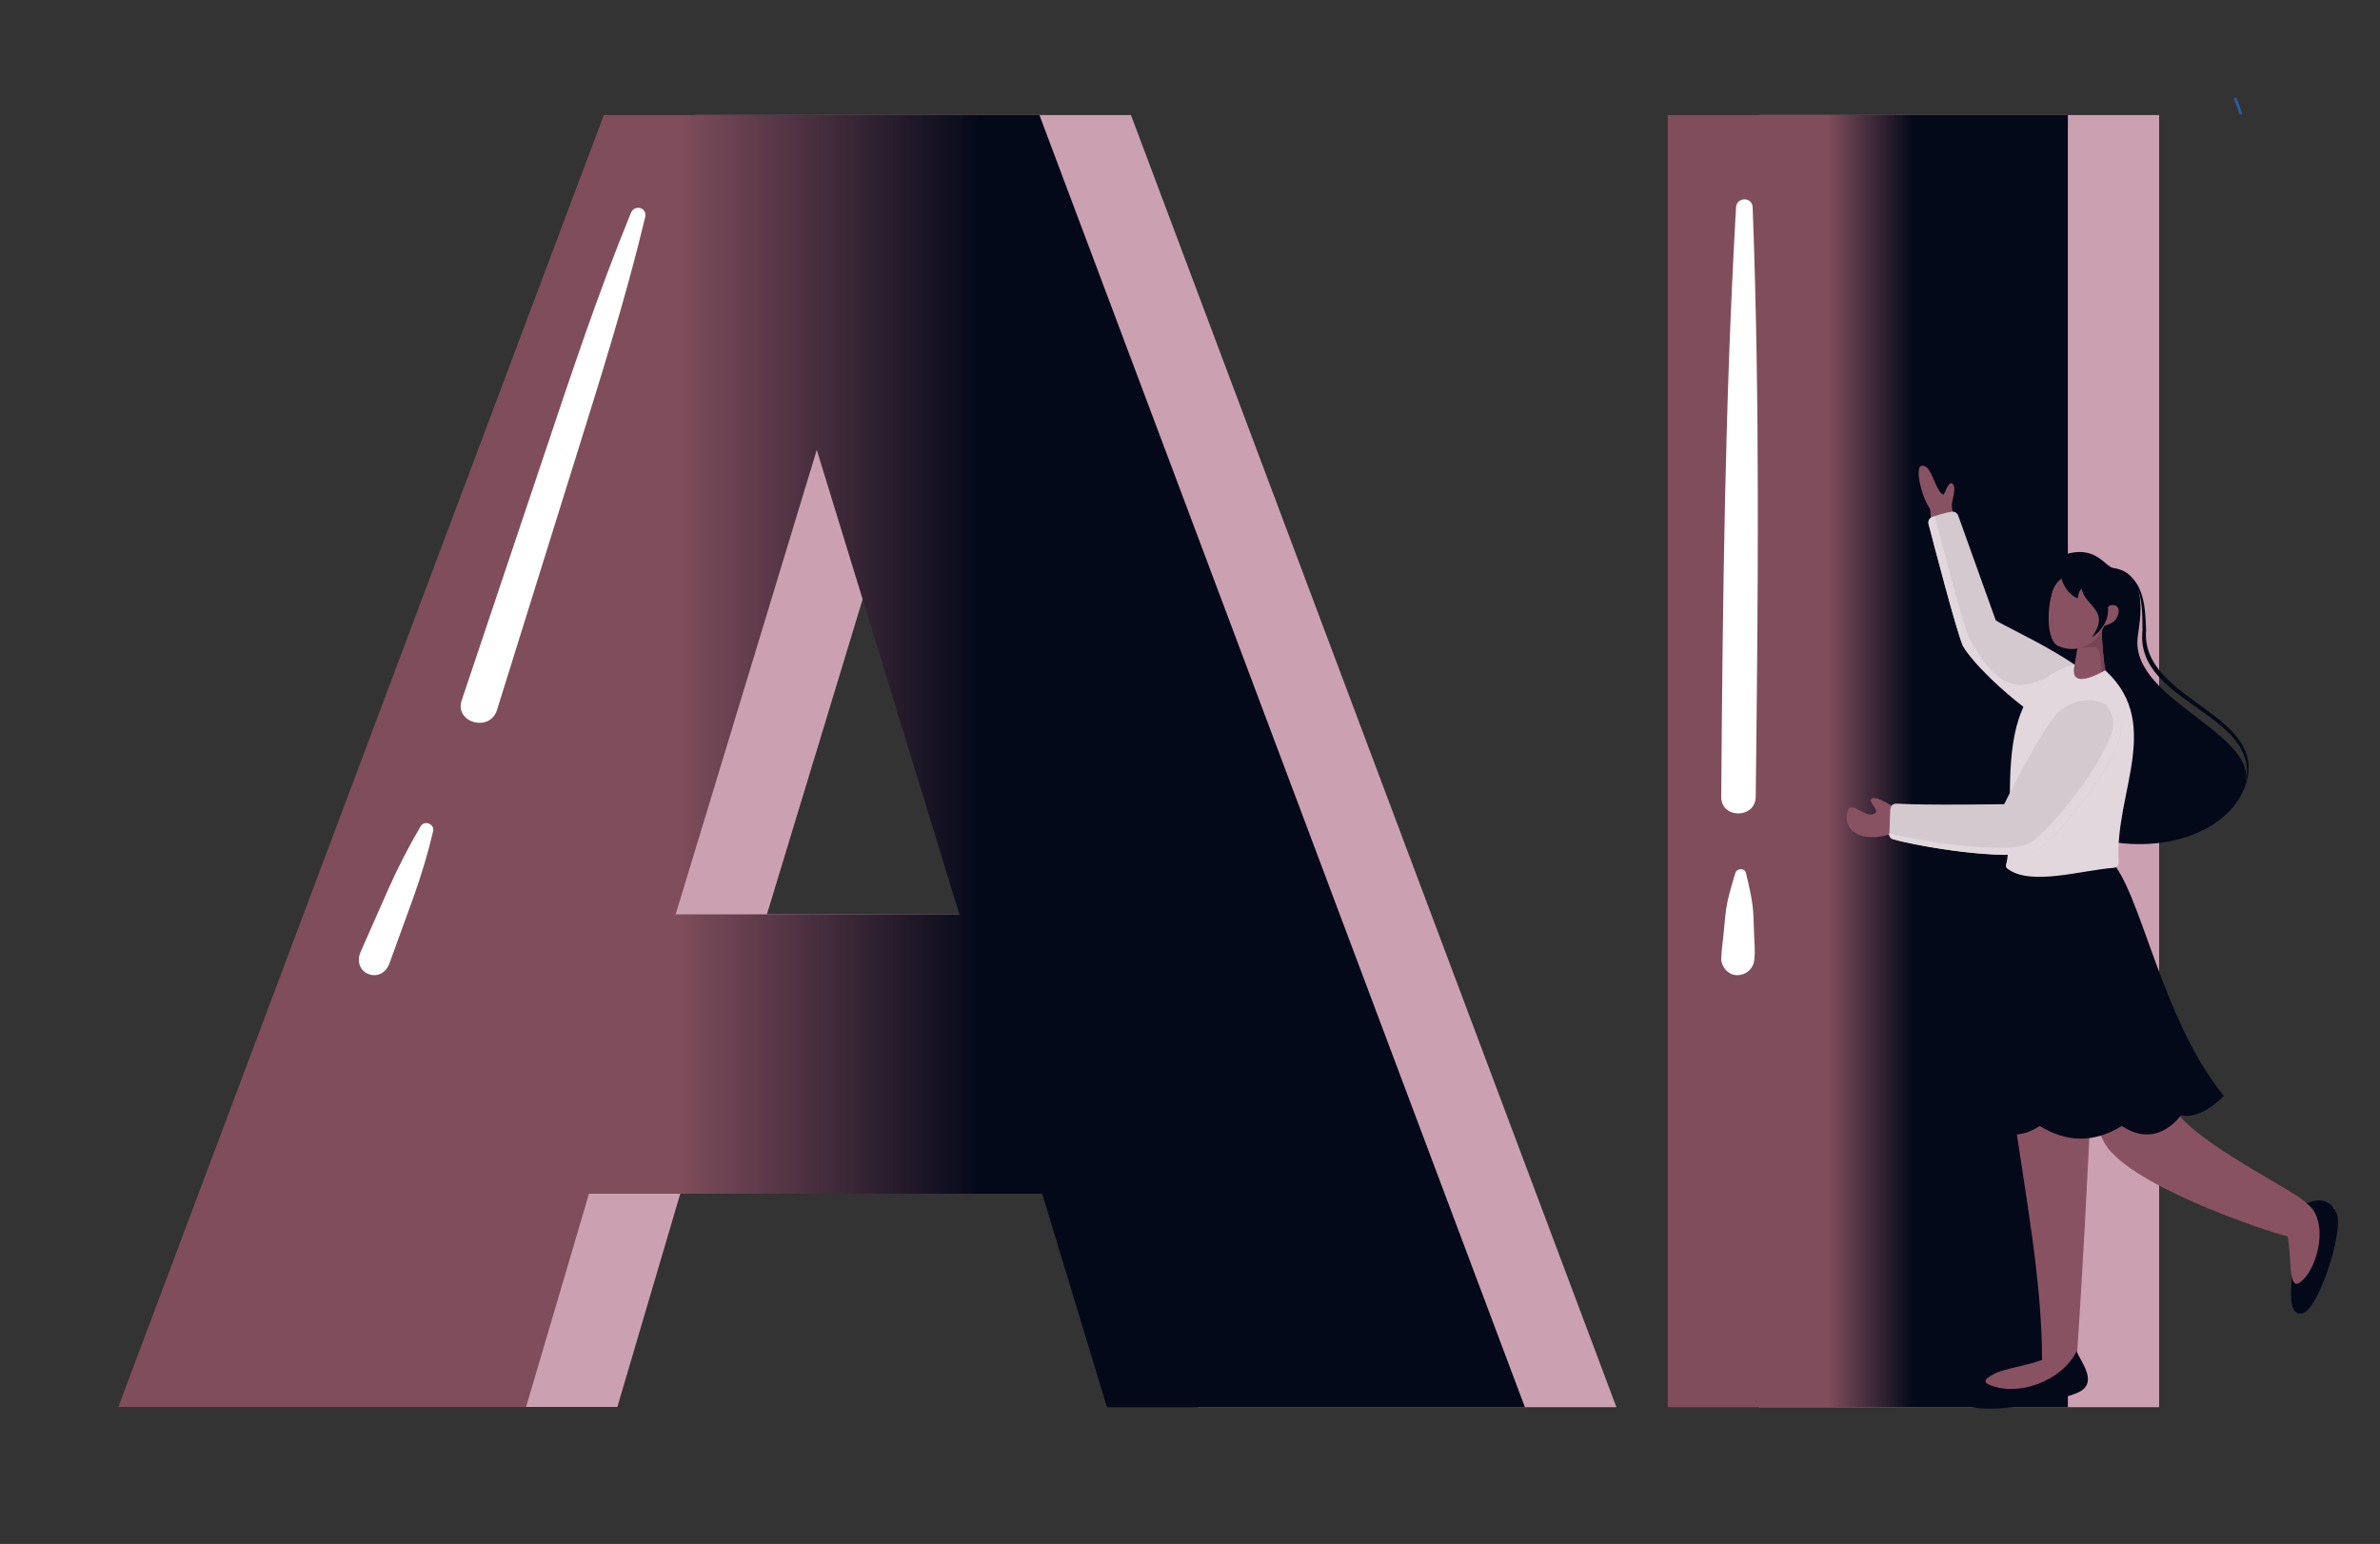
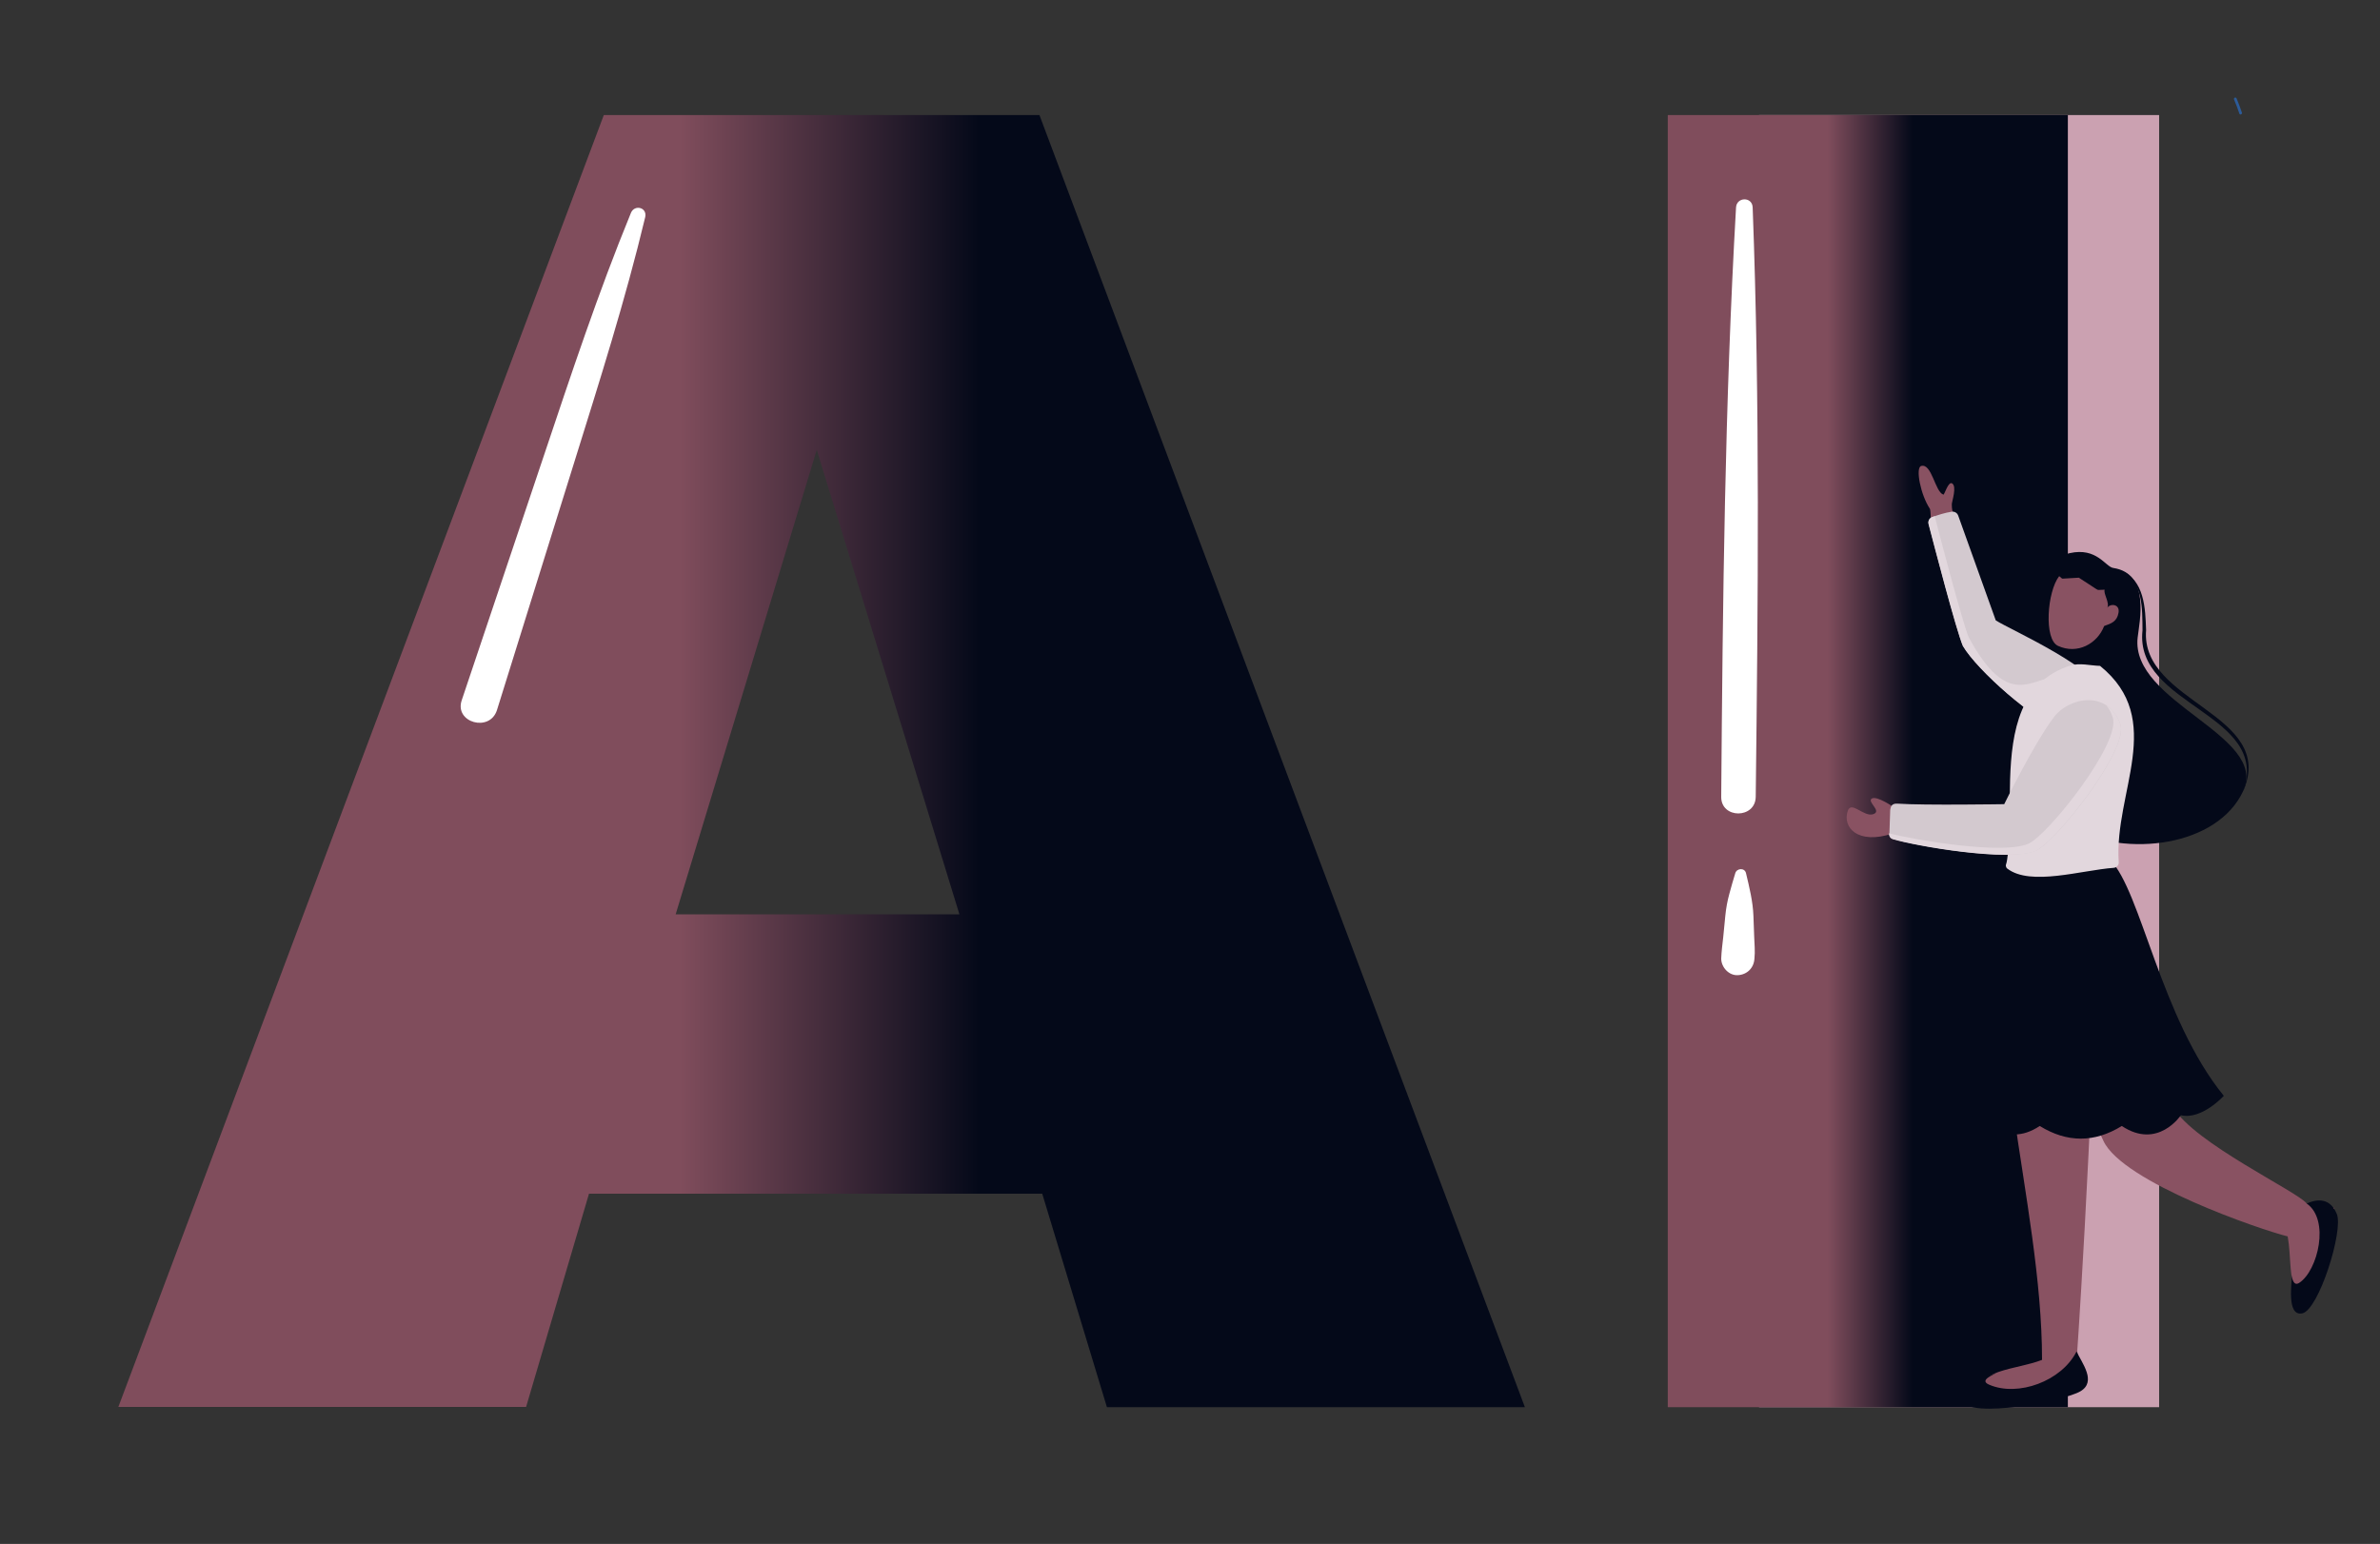
<svg xmlns="http://www.w3.org/2000/svg" version="1.1" id="Layer_1" x="0px" y="0px" viewBox="0 0 931 604" style="enable-background:new 0 0 931 604;" xml:space="preserve">
  <rect x="0" y="0" width="931" height="604" fill="#333333" stroke="none" />
  <style type="text/css">
	.st0{fill:#2C5B99;}
	.st1{fill:#CBA1B1;}
	.st2{fill:url(#SVGID_1_);}
	.st3{fill:url(#SVGID_2_);}
	.st4{fill:#FFFFFF;}
	.st5{fill:#040919;}
	.st6{fill:#895262;}
	.st7{fill:#D3C9CF;}
	.st8{fill:#E2D7DD;}
	.st9{fill:#774455;}
</style>
  <path class="st0" d="M876.5,44.8c-0.2,0-0.4-0.1-0.5-0.3c-0.6-1.9-1.3-3.7-2.1-5.6c-0.1-0.3,0-0.5,0.3-0.7c0.3-0.1,0.5,0,0.7,0.3  c0.8,1.9,1.5,3.8,2.1,5.6c0.1,0.3-0.1,0.5-0.3,0.6C876.6,44.8,876.5,44.8,876.5,44.8z" />
-   <path class="st1" d="M443.4,467H266.1l-24.6,83.4H82L272,45h170.4l189.9,505.5H468.7L443.4,467z M411,357.7L355.2,176L300,357.7H411  z" />
  <path class="st1" d="M688.1,45h156.5v505.5H688.1V45z" />
  <linearGradient id="SVGID_1_" gradientUnits="userSpaceOnUse" x1="46.252" y1="297.728" x2="596.544" y2="297.728">
    <stop offset="0.399" style="stop-color:#804D5C" />
    <stop offset="0.612" style="stop-color:#040919" />
  </linearGradient>
  <path class="st2" d="M407.7,467H230.4l-24.6,83.4H46.3L236.2,45h170.4l189.9,505.5H433L407.7,467z M375.3,357.7L319.5,176  l-55.2,181.7H375.3z" />
  <linearGradient id="SVGID_2_" gradientUnits="userSpaceOnUse" x1="652.401" y1="297.728" x2="808.939" y2="297.728">
    <stop offset="0.399" style="stop-color:#804D5C" />
    <stop offset="0.612" style="stop-color:#040919" />
  </linearGradient>
  <path class="st3" d="M652.4,45h156.5v505.5H652.4V45z" />
  <path class="st4" d="M246.8,83.3c-12.8,31.2-23.4,63.2-34.1,95.1c-10.7,31.9-21.4,63.7-32.1,95.6c-2.9,8.7,11,12.6,13.8,3.8l30-96.2  c10-32.1,20.2-64.1,28-96.7C253.2,81.1,248.2,79.9,246.8,83.3z" />
-   <path class="st4" d="M164.5,323.3c-4.6,7.9-8.7,15.8-12.4,24.1c-3.7,8.3-7.3,16.6-11,24.9c-1.5,3.3-0.7,7.2,2.9,8.7  c3.6,1.5,7-0.5,8.3-4c3.1-8.5,6.2-17.1,9.3-25.6c3.1-8.6,5.7-17.2,7.8-26.1C170.2,322.5,166.1,320.6,164.5,323.3z" />
  <path class="st4" d="M685.6,81.1c-0.2-4.2-6.2-4.1-6.5,0c-4.4,76.8-5.2,153.6-5.8,230.6c-0.1,8.7,13.4,8.7,13.5,0  C687.7,234.8,688.5,158,685.6,81.1z" />
  <path class="st4" d="M686.2,366.5c-0.1-2.7-0.2-5.5-0.3-8.2c-0.2-5.6-1.6-11.2-2.9-16.7c-0.5-2.2-3.6-2-4.2,0  c-0.8,2.7-1.6,5.3-2.3,8c-0.8,2.9-1.3,5.7-1.6,8.7c-0.3,2.7-0.5,5.5-0.8,8.2c-0.3,2.8-0.7,5.7-0.8,8.5c0,3.4,3,6.7,6.5,6.5  c3.7-0.2,6.3-2.9,6.5-6.5C686.6,372.2,686.3,369.3,686.2,366.5z" />
  <path class="st5" d="M802.2,236.9c-0.5-1.6-4.1-17.9,7.4-20.5c10.7-2.4,14,5.4,17.1,5.8c14.5,2.2,10.2,21,9.5,27.2  c-2.9,25.4,51.3,38.3,41.3,60c-10,21.7-45.4,26.3-68,14.5c-43.1-22.5-19.8-63-12.2-71.5C805.5,243.3,802.2,236.9,802.2,236.9z" />
  <path class="st6" d="M764.7,201.7c-0.1-0.1-1.2-0.8-1.2-4.4c0-1.1,2.1-7,0.1-8.2c-1.5-0.9-3,4.6-3.4,4.4c-3.3-1.1-4.5-12.4-8.7-11.2  c-2.3,0.7-0.2,11.3,3.4,16.7c0.4,0.6,0.4,5.4,0.4,5.4L764.7,201.7z" />
  <path class="st7" d="M807.8,286.3c-12.1-4.2-34.5-24.2-40-33.6c-2.6-6.1-11.2-39.2-13.4-47.6c-0.3-1.2,0.3-2.3,1.4-2.8  c2.5-0.9,5-1.7,7.6-2.1c1.1-0.2,2.2,0.4,2.6,1.5l14.7,41c5.7,3.7,40.5,18.8,43.9,30.8C827.3,283,819.8,290.5,807.8,286.3z" />
  <path class="st8" d="M755.8,202.3c0.3-0.1,0.6-0.2,1-0.4c2.3,8.9,10.8,41.3,13.3,47.4c15.6,28.8,24.7,15.6,34.4,15.6  c6.3,0,1.8,16.7,5.7,18c6.2,2.2,11.2,1.2,14.3-1.6c-2.1,5.2-8.3,7.9-16.6,5c-12.1-4.2-34.5-24.2-40-33.6  c-2.6-6.1-11.2-39.2-13.4-47.6C754.1,203.9,754.7,202.7,755.8,202.3z" />
  <path class="st6" d="M812.6,528.1c-0.3,3.6,3.7,7.4,4,11.1c-15.3,3.3-30.7,5.9-46.1,8.6c2.6-12.5,18.1-11.8,28.3-15.8  c0-62.1-26.2-134.2-11.7-195.5c4.8-0.1,5.2,1.3,10.8,1.1c5.7-0.2,15.3-0.9,21.8-1.3C821.5,393,813,523.1,812.6,528.1z" />
  <path class="st6" d="M902.3,470.8c3.4-1.2,7.4,2.5,10.9,1.7c-3.1,14.2-7.7,22.9-14.1,35.9c-4-8.1-2.7-16.1-4.2-24.7  c-10.3-2.5-64.6-21.1-72.1-37.4c-13.8-30.2-32.5-64.7-25.5-108.7c9.1-0.3,18.2-1.1,27.2-1.5c17,24.4,21.3,89.9,25.6,97.1  C858.3,447.2,898.5,466,902.3,470.8z" />
  <path class="st5" d="M780.8,537.1c-3.8,1.8-16.3,3.7-13.3,10.9c3,7.2,39.9,0.1,46.3-3.7c6.5-3.8,0.5-11.2-1.5-15.6  c-5.8,11.6-22.9,17.9-34.2,13C773.9,539.9,780.1,537.8,780.8,537.1z" />
  <path class="st5" d="M896.5,498.6c0.2,2.6-2.3,16.5,4.1,15.2c6.4-1.3,16.2-32.3,13.5-38.9c-3.1-7.5-9.3-5.1-11.8-4.1  c9.2,6.4,4.4,26.2-2.8,31C897.1,503.5,896.5,499.8,896.5,498.6z" />
  <path class="st5" d="M869.9,428.7c0,0-8.6,9.5-16.8,7.6c0,0-9,13.6-23.1,4.2c-10.7,6.6-21.4,6.6-32.1,0c-14.1,9.4-23.1-4.2-23.1-4.2  c-8.1,2-16.8-7.6-16.8-7.6c7.7-36.5,24.5-67.6,28.6-93.5l38.9,1.3C837.5,348.4,845.2,398.4,869.9,428.7z" />
  <path class="st8" d="M784.7,339c0.1,0.3,0.2,0.6,0.5,0.8c9.1,7,29.1,0.6,41.7-0.3c1.1-0.1,2-1.1,1.9-2.2  c-1.9-27.4,18.7-55.7-7.3-76.8c-3.9-0.1-8-1.3-11.7-0.1c-19.6,6.2-22.9,25.6-23.5,44.5c-0.3,11.5,0.3,22.9-1.1,30.9c0,0,0,0.1,0,0.1  c0,0.2-0.1,0.4-0.1,0.6c-0.1,0.6-0.2,1.2-0.4,1.7C784.6,338.5,784.6,338.8,784.7,339z" />
-   <path class="st6" d="M822.1,263c0.5-0.3,1-0.6,1.5-0.8c-0.8-3.6-1.3-11.3-1.5-16.1c0-1.2-0.1-2.2-0.1-2.9c-2.1,1.8-6,2.7-7.6,5  c-1.6,2.4-2.7,11.1-2.8,11.6C809.4,268.7,817.5,265.4,822.1,263z" />
-   <path class="st9" d="M812.8,253.7c0,0,4.3-0.5,6.5-0.6c2.7-0.1,2.7,7.7,2.7,9.9c0.5-0.3,1-0.6,1.5-0.8c-0.8-3.6-1.3-11.3-1.5-16.1  C818.4,249.1,812.8,253.7,812.8,253.7z" />
  <path class="st6" d="M805.1,252.7c-5.7-2.5-4.3-21.3,0.4-27.3c5.1,4.5,11.2,5.8,17.8,5.3c-0.6,1.5,2.1,5.2,1,7.1  c1.1-1.8,5.1-1.6,4.4,2c-0.6,3.3-2.7,4.1-5.6,5.1C820.4,251.9,812.6,256.1,805.1,252.7z" />
  <path class="st6" d="M740.8,315.8c0,0-6.6-4.6-8.6-3.4c-2,1.3,4.1,4.9,0.6,6.1c-3.7,1.3-8.6-5.4-10-1.3c-2.2,6.4,3.8,13.4,17.5,8.9  L740.8,315.8z" />
  <path class="st7" d="M829.4,283.2c3.7,9.8-25.4,46.4-33,49.6c-10.5,4.5-47.1-1.9-55.9-4.6c-1-0.3-1.6-1.3-1.4-2.4l0.3-8.9  c0.2-1,0.3-2.7,2.9-2.5c10.4,0.7,41.7,0.2,41.7,0.2s11.5-23.5,19.4-34C808.8,273.2,824.2,269.3,829.4,283.2z" />
  <path class="st8" d="M829.4,283.2c-1.3-3.5-3.2-5.8-5.5-7.3c1,1.2,1.9,2.8,2.5,4.6c3.7,9.8-25.4,46.4-33,49.6  c-10,4.3-43.5-1.3-54.4-4.1c-0.2,1,0.4,2,1.4,2.3c8.9,2.7,45.4,9,55.9,4.6C804,329.5,833,293,829.4,283.2z" />
  <path class="st6" d="M806.4,226.4c0,0-0.2,6.4,6.2,8.7c0,0-1.3-2.4,1.6-4.9c0,0-0.3,3.9,2,6.1c2.2,2.2,5.9,5.8,3.6,11.3l1.8-1.7  l0.8-13.9l-9.2-6L806.4,226.4z" />
-   <path class="st5" d="M802.2,233.9c0,0,0.7-5.2,4.2-7.5c0,0,1.5,5.8,6.4,7.7c0,0,0.1-2.7,1.5-3.8c1.2,7,11.7,8.4,3.9,19.1  c0,0,7.2-4.2,6.4-12.1c2-10.5-12.9-24.2-21-15.2C801.5,225.8,800.7,231.3,802.2,233.9z" />
  <path class="st5" d="M829.6,223.2c9.3,3.7,9.6,14.8,9.9,23.3c-2.3,28.6,51.2,32.6,38,63c10.8-30.4-42.7-33.3-39.4-62.9  C838,238,838.4,227.5,829.6,223.2z" />
</svg>